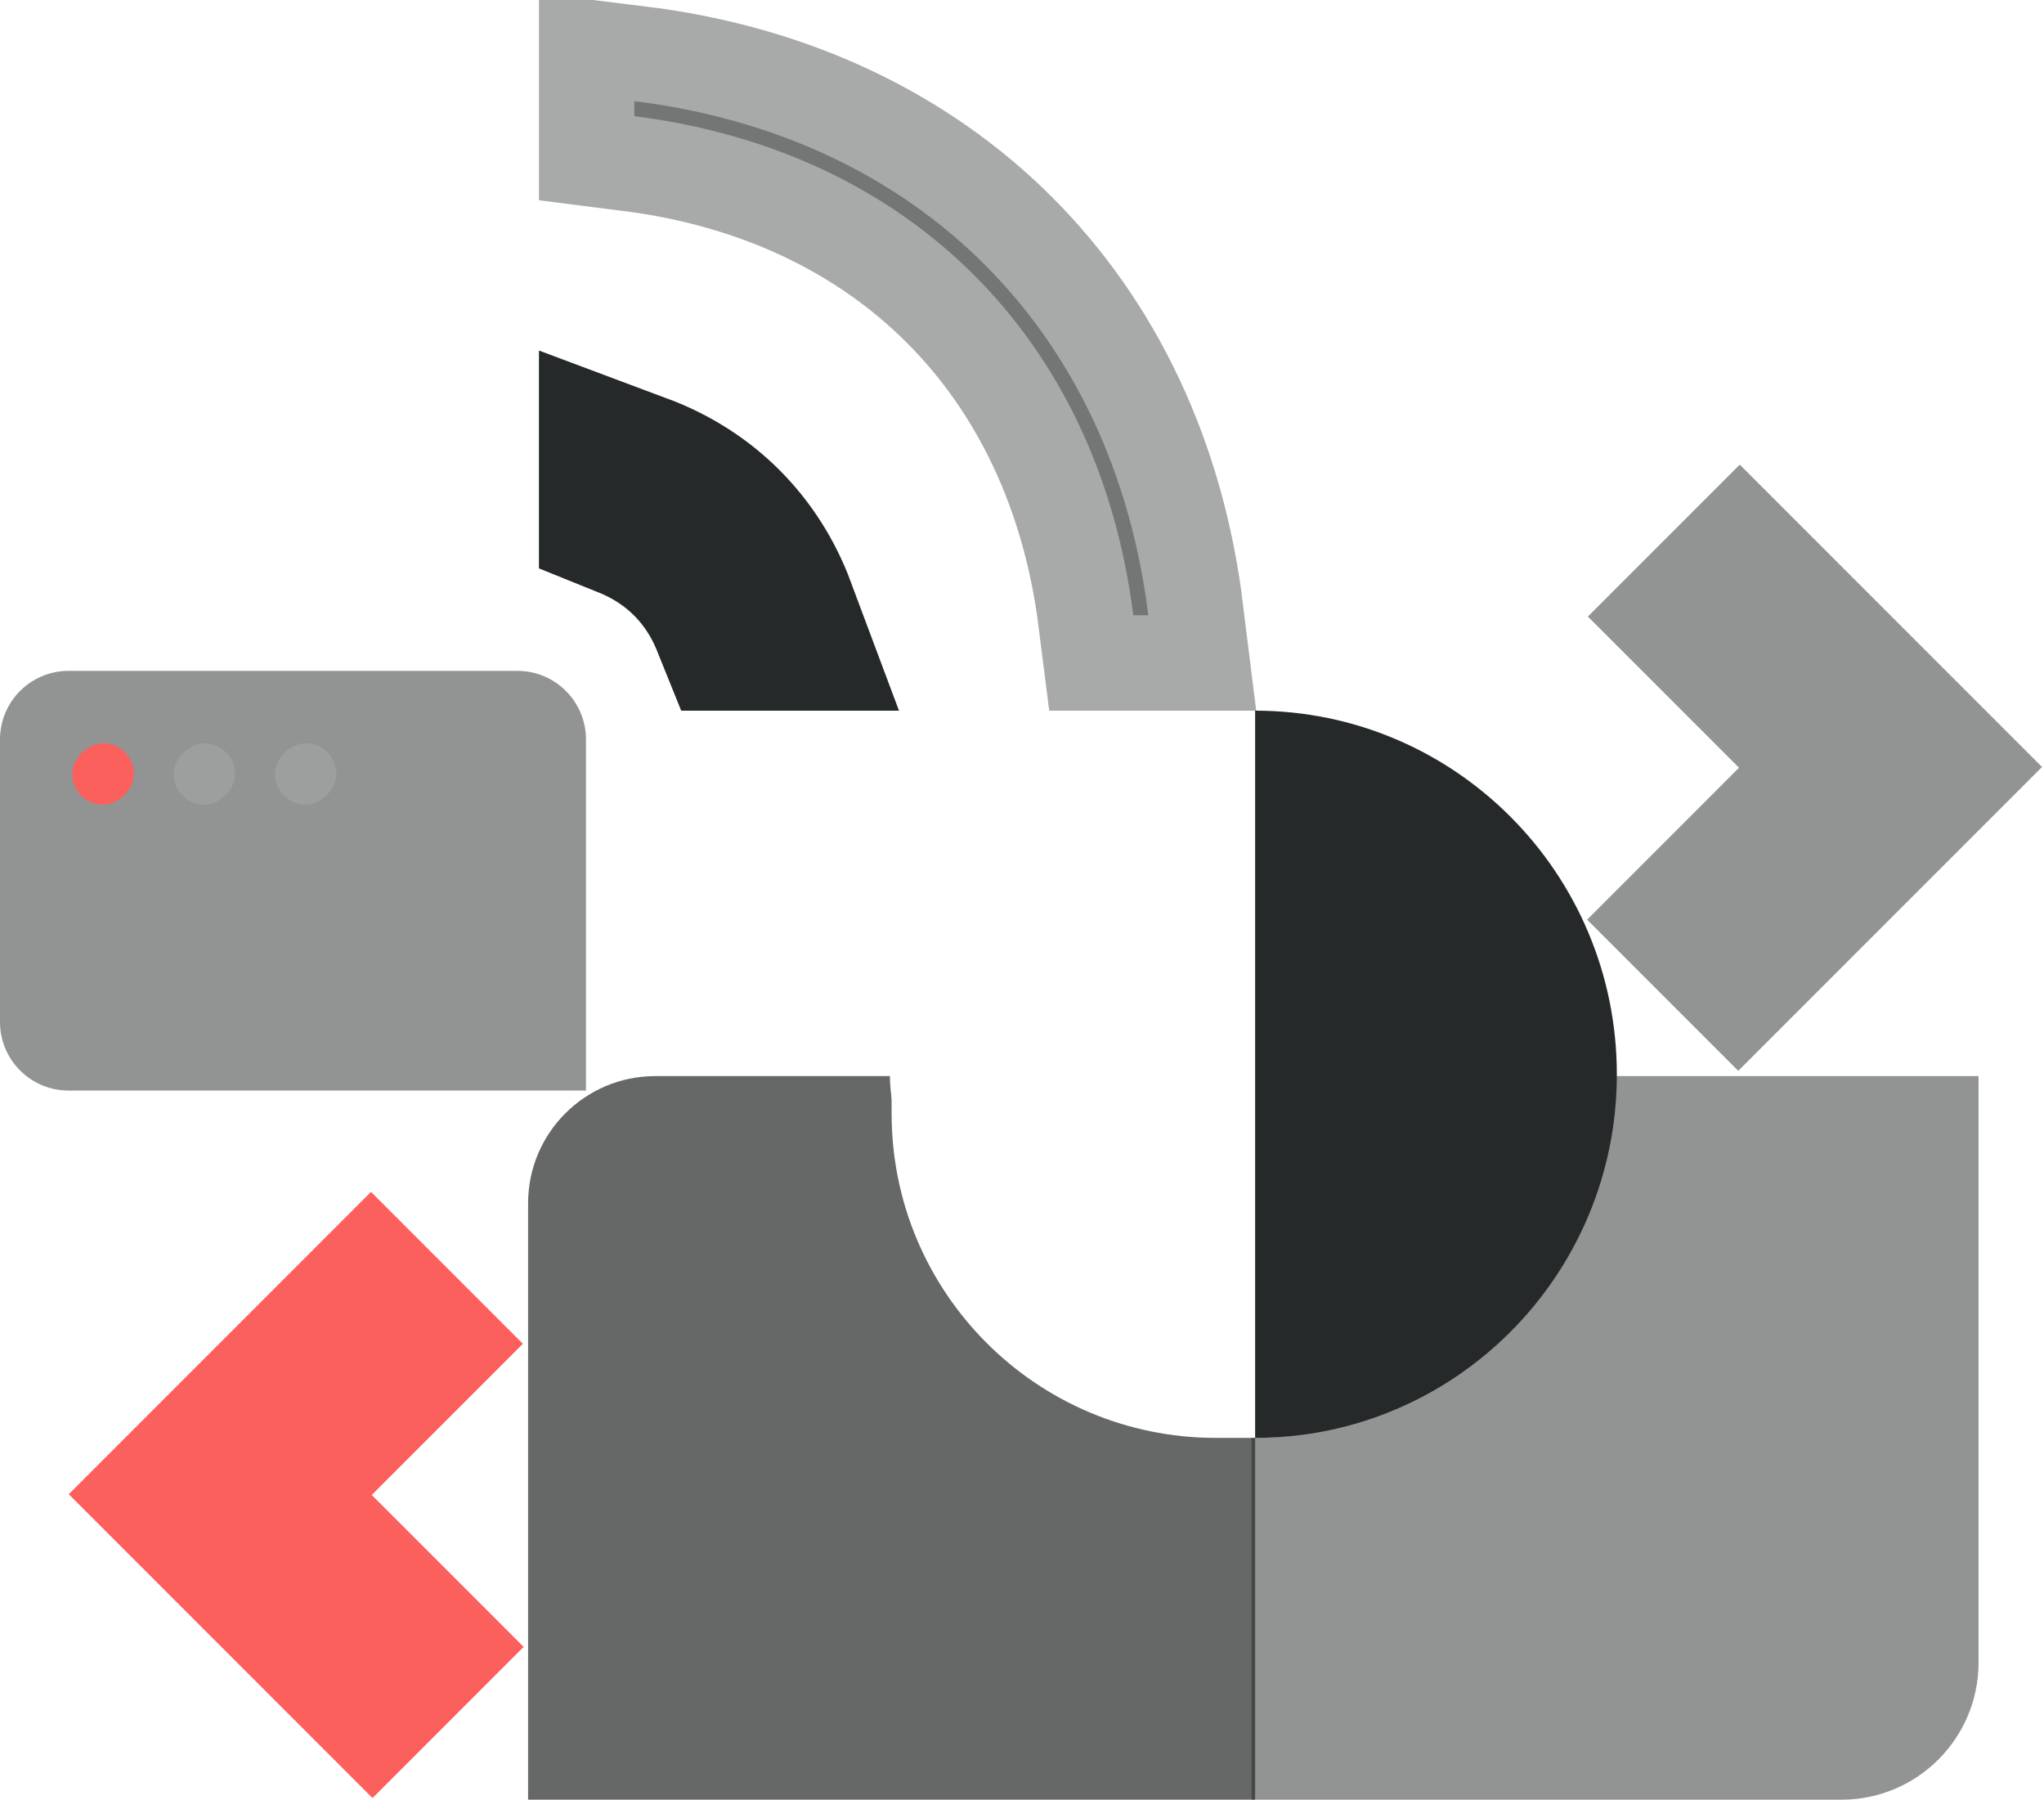
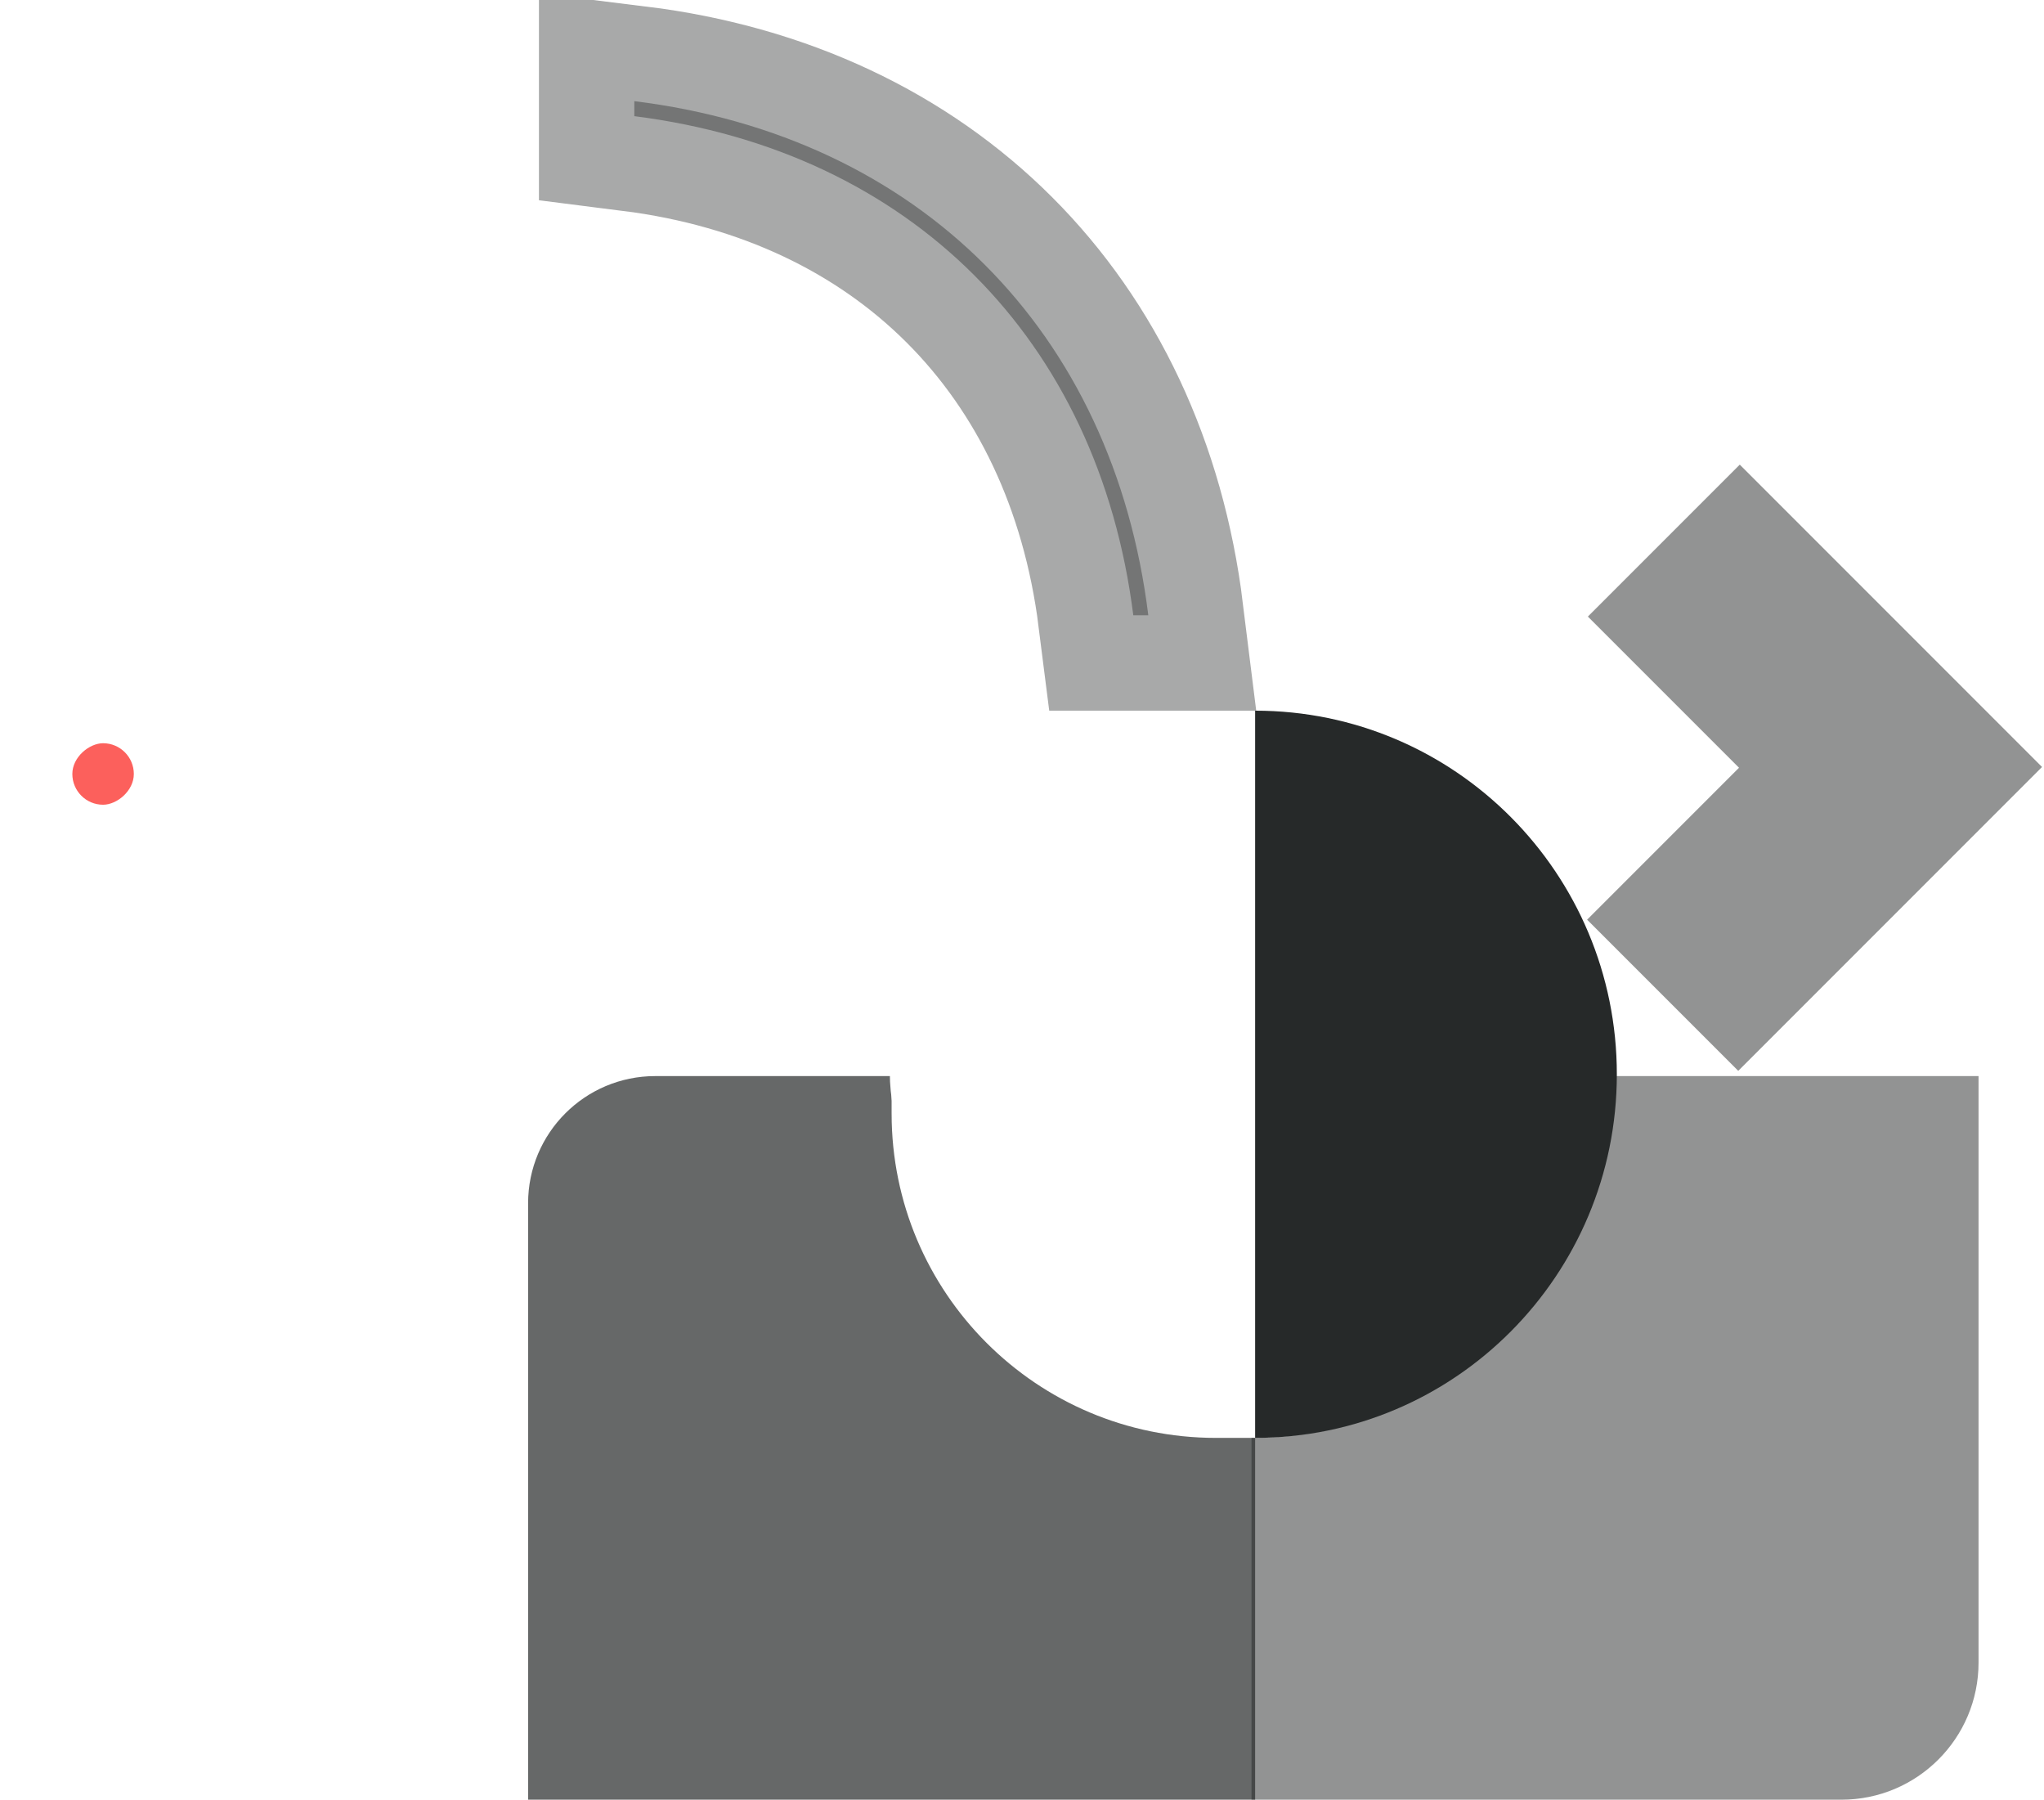
<svg xmlns="http://www.w3.org/2000/svg" viewBox="0 0 643 566" fill="none">
  <path opacity="0.7" d="M166.128 378.428C166.128 356.337 184.036 338.428 206.128 338.428H280.483V350.214C280.483 406.547 326.15 452.214 382.483 452.214H394.838V566H166.128V378.428Z" fill="#262929" />
  <path opacity="0.5" d="M622.41 338.428H508.055V338.428C508.055 401.27 456.542 452.214 393.7 452.214V452.214V566H579.286C603.103 566 622.41 546.693 622.41 522.876V338.428Z" fill="#262929" />
  <path opacity="0.5" d="M547.293 146.129L499.512 193.91L547.055 241.453L499.274 289.235L546.818 336.778L642.38 241.216L547.293 146.129Z" fill="#262929" />
-   <path d="M116.706 374.839L164.487 422.62L116.944 470.164L164.725 517.945L117.181 565.488L21.619 469.926L116.706 374.839Z" fill="#FC605C" />
  <rect x="393.7" y="280.396" width="113.786" height="113.786" rx="56.893" transform="rotate(90 393.7 280.396)" fill="white" />
  <path d="M394.838 452.214C457.68 452.214 508.624 401.015 508.624 337.859C508.624 274.702 457.68 223.504 394.838 223.504V452.214Z" fill="#262929" />
  <g filter="url(#filter0_f)">
    <circle cx="337.944" cy="337.29" r="40.963" fill="white" />
  </g>
  <g filter="url(#filter1_f)">
    <circle cx="337.945" cy="337.29" r="25.033" fill="white" />
  </g>
  <g filter="url(#filter2_f)">
-     <circle cx="337.944" cy="337.29" r="40.963" fill="white" />
-   </g>
-   <path d="M223.995 169.05C230.769 175.825 236.037 184.066 239.565 193.504L234.538 193.504C231.244 185.336 226.55 178.232 220.681 172.364C214.813 166.495 207.709 161.8 199.541 158.507L199.541 153.48C208.979 157.008 217.22 162.276 223.995 169.05Z" fill="#262929" stroke="#262929" stroke-width="60" />
+     </g>
  <path opacity="0.4" d="M309.789 83.255C337.689 111.155 355.703 148.828 361.234 193.504L356.512 193.504C351.013 150.001 333.434 113.527 306.476 86.569C279.518 59.611 243.043 42.032 199.541 36.533L199.541 31.811C244.217 37.342 281.89 55.356 309.789 83.255Z" fill="#262929" stroke="#262929" stroke-width="60" />
-   <path opacity="0.5" d="M184.334 232.549C184.334 220.641 174.68 210.987 162.772 210.987H21.562C9.654 210.987 0 220.641 0 232.549V321.417C0 333.325 9.654 342.979 21.562 342.979H184.334V232.549Z" fill="#262929" />
  <rect x="42.101" y="233.744" width="19.344" height="19.344" rx="9.672" transform="rotate(90 42.101 233.744)" fill="#FC605C" />
  <rect opacity="0.1" x="73.96" y="233.744" width="19.344" height="19.344" rx="9.672" transform="rotate(90 73.96 233.744)" fill="white" />
-   <rect opacity="0.1" x="105.821" y="233.744" width="19.344" height="19.344" rx="9.672" transform="rotate(90 105.821 233.744)" fill="white" />
  <defs>
    <filter id="filter0_f" x="206.981" y="206.327" width="261.926" height="261.926" filterUnits="userSpaceOnUse" color-interpolation-filters="sRGB">
      <feFlood flood-opacity="0" result="BackgroundImageFix" />
      <feBlend mode="normal" in="SourceGraphic" in2="BackgroundImageFix" result="shape" />
      <feGaussianBlur stdDeviation="45" result="effect1_foregroundBlur" />
    </filter>
    <filter id="filter1_f" x="222.912" y="222.257" width="230.066" height="230.066" filterUnits="userSpaceOnUse" color-interpolation-filters="sRGB">
      <feFlood flood-opacity="0" result="BackgroundImageFix" />
      <feBlend mode="normal" in="SourceGraphic" in2="BackgroundImageFix" result="shape" />
      <feGaussianBlur stdDeviation="45" result="effect1_foregroundBlur" />
    </filter>
    <filter id="filter2_f" x="66.981" y="66.327" width="541.926" height="541.926" filterUnits="userSpaceOnUse" color-interpolation-filters="sRGB">
      <feFlood flood-opacity="0" result="BackgroundImageFix" />
      <feBlend mode="normal" in="SourceGraphic" in2="BackgroundImageFix" result="shape" />
      <feGaussianBlur stdDeviation="115" result="effect1_foregroundBlur" />
    </filter>
  </defs>
</svg>